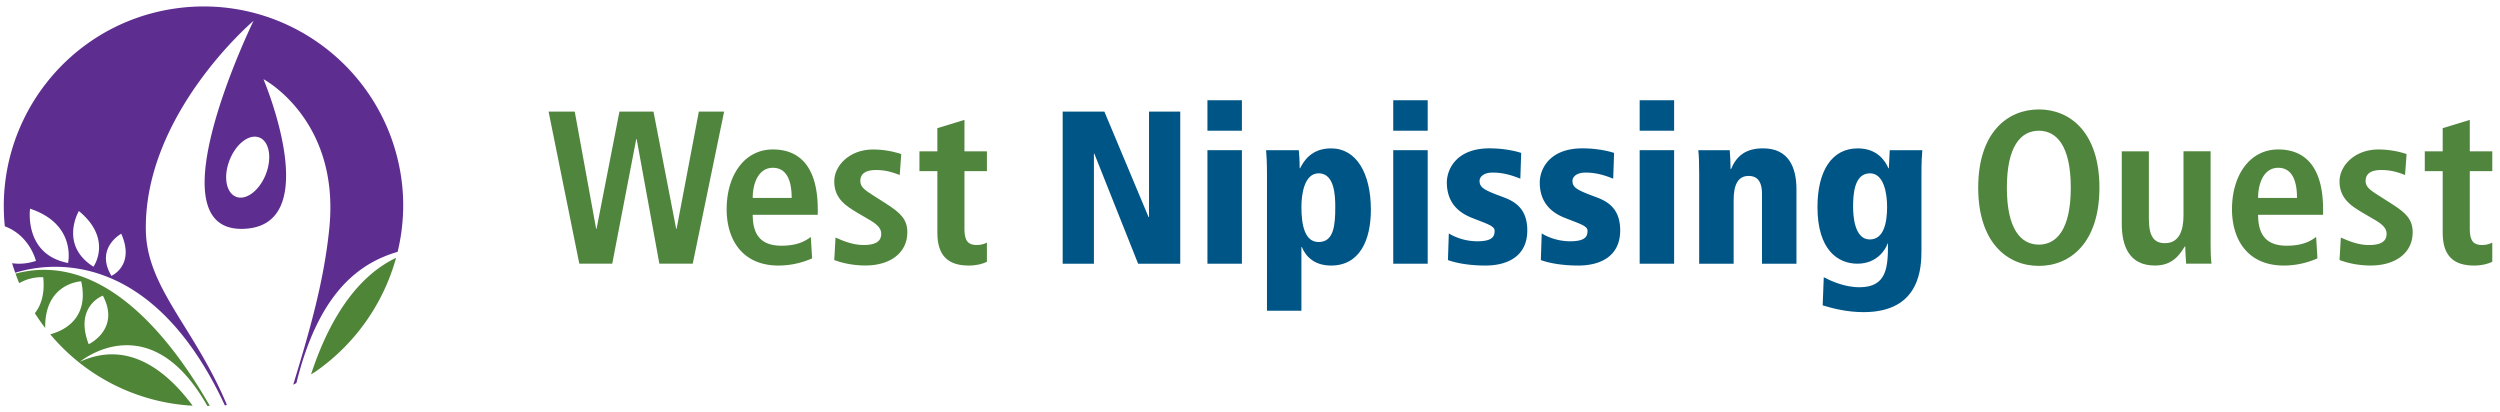
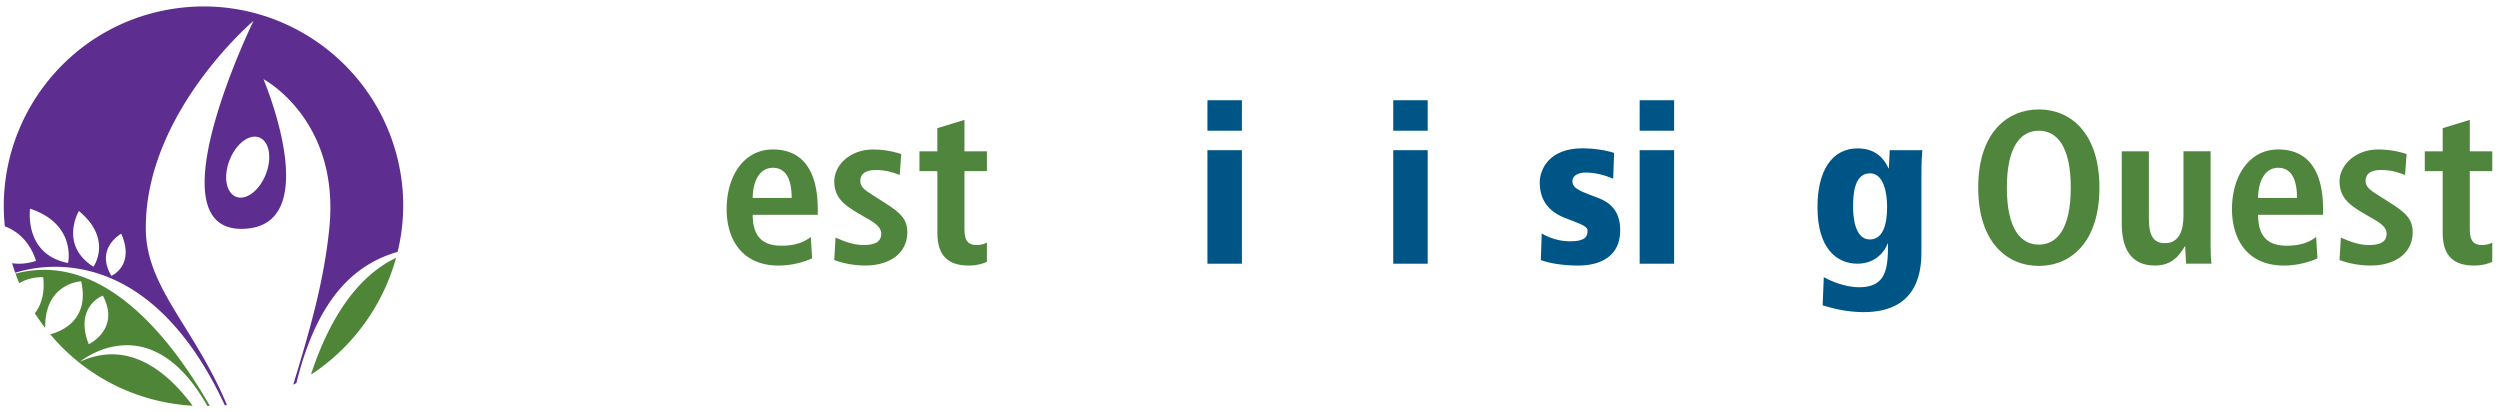
<svg xmlns="http://www.w3.org/2000/svg" width="194" height="32" viewBox="0 0 194 32">
  <g>
    <g>
-       <path fill="#005587" d="M82.464 8.66h3.235l3.43 8.186h.035V8.66h2.423v11.805h-3.268l-3.398-8.54h-.033v8.54h-2.424z" />
-     </g>
+       </g>
    <g>
      <path fill="#005587" d="M93.697 11.654h2.674v8.81h-2.674zm0-3.875h2.674v2.365h-2.674z" />
    </g>
    <g>
-       <path fill="#005587" d="M102.327 18.781c-1.082 0-1.337-1.321-1.337-2.726 0-1.015.237-2.606 1.337-2.606 1.22 0 1.29 1.693 1.29 2.606 0 1.405-.105 2.726-1.29 2.726zm-4.01 5.332h2.673v-4.944h.034c.322.795 1.033 1.438 2.27 1.438 2.21 0 3.086-1.961 3.086-4.33 0-2.812-1.112-4.763-3.087-4.763-1.54 0-2.133 1.002-2.405 1.544h-.034c0-.606-.033-1.066-.067-1.403h-2.539c.033.408.07.865.07 1.981z" />
-     </g>
+       </g>
    <g>
      <path fill="#005587" d="M108.116 11.654h2.673v8.81h-2.673zm0-3.875h2.673v2.365h-2.673z" />
    </g>
    <g>
-       <path fill="#005587" d="M117.978 13.866c-.71-.287-1.371-.474-2.151-.474-.704 0-1.013.339-1.013.643 0 .543.393.728 1.86 1.272.914.338 1.844.913 1.844 2.573 0 1.964-1.471 2.727-3.258 2.727-.786 0-1.97-.086-2.9-.426l.068-2.065a4.366 4.366 0 0 0 2.199.608c1.269 0 1.354-.438 1.354-.826 0-.39-.704-.561-1.86-1.034-.932-.39-1.846-1.134-1.846-2.71 0-.947.676-2.642 3.31-2.642 1.106 0 2.02.206 2.46.356z" />
-     </g>
+       </g>
    <g>
-       <path fill="#005587" d="M125.185 13.866c-.71-.287-1.37-.474-2.148-.474-.706 0-1.014.339-1.014.643 0 .543.395.728 1.86 1.272.914.338 1.844.913 1.844 2.573 0 1.964-1.472 2.727-3.258 2.727-.786 0-1.97-.086-2.9-.426l.068-2.065a4.362 4.362 0 0 0 2.198.608c1.269 0 1.356-.438 1.356-.826 0-.39-.704-.561-1.863-1.034-.93-.39-1.843-1.134-1.843-2.71 0-.947.676-2.642 3.309-2.642 1.107 0 2.02.206 2.459.356z" />
+       <path fill="#005587" d="M125.185 13.866c-.71-.287-1.37-.474-2.148-.474-.706 0-1.014.339-1.014.643 0 .543.395.728 1.86 1.272.914.338 1.844.913 1.844 2.573 0 1.964-1.472 2.727-3.258 2.727-.786 0-1.97-.086-2.9-.426l.068-2.065a4.362 4.362 0 0 0 2.198.608c1.269 0 1.356-.438 1.356-.826 0-.39-.704-.561-1.863-1.034-.93-.39-1.843-1.134-1.843-2.71 0-.947.676-2.642 3.309-2.642 1.107 0 2.02.206 2.459.356" />
    </g>
    <g>
      <path fill="#005587" d="M127.238 11.654h2.674v8.81h-2.674zm0-3.875h2.674v2.365h-2.674z" />
    </g>
    <g>
-       <path fill="#005587" d="M136.731 15.038c0-1.101-.49-1.387-1.032-1.387-.864 0-1.168.743-1.168 1.876v4.938h-2.675v-6.968c0-.844-.018-1.386-.067-1.843h2.437c.034.39.066.882.066 1.466h.036c.406-.966 1.082-1.608 2.487-1.608 1.947 0 2.59 1.422 2.59 3.18v5.773h-2.674z" />
-     </g>
+       </g>
    <g>
      <path fill="#005587" d="M145.111 13.45c1.091 0 1.328 1.588 1.328 2.6 0 1.231-.254 2.532-1.345 2.532-1.192 0-1.294-1.84-1.294-2.532 0-.913.066-2.6 1.311-2.6zm3.993.184c0-1.114.033-1.57.067-1.977h-2.528l-.067 1.4h-.034c-.239-.54-.835-1.543-2.384-1.543-2.01 0-3.122 1.748-3.122 4.553 0 3.31 1.567 4.395 3.105 4.395 1.499 0 2.178-1.085 2.334-1.558h.033c0 1.83-.085 3.386-2.214 3.386-1.219 0-2.316-.542-2.77-.778l-.085 2.185c.842.255 1.923.525 3.178.525 4.452 0 4.487-3.539 4.487-4.826z" />
    </g>
    <g>
-       <path fill="#50853d" d="M49.405 10.795h-.033l-1.862 9.667h-2.555L42.57 8.66h2.03l1.66 9.094h.034l1.775-9.094h2.641l1.76 9.094h.035L54.23 8.66h1.962l-2.436 11.803h-2.59z" />
-     </g>
+       </g>
    <g>
      <path fill="#50853d" d="M58.411 15.361c0-1.162.46-2.34 1.563-2.34.95 0 1.46.785 1.46 2.34zm4.508 3.026c-.387.288-.995.68-2.283.68-1.63 0-2.225-.899-2.225-2.396h5.048v-.4c0-3.57-1.605-4.673-3.485-4.673-2.22 0-3.586 2.02-3.586 4.637 0 2.358 1.214 4.372 4.027 4.372a6.47 6.47 0 0 0 2.604-.558z" />
    </g>
    <g>
      <path fill="#50853d" d="M64.837 18.434c.337.137 1.198.58 2.178.58.77 0 1.369-.19 1.369-.867 0-.339-.171-.662-.94-1.103l-.871-.508c-.876-.527-1.836-1.087-1.836-2.464 0-1.2 1.162-2.472 3.016-2.472 1.12 0 1.98.287 2.184.354l-.118 1.626c-.524-.203-1.081-.387-1.845-.387-.856 0-1.215.323-1.215.847 0 .476.376.73.994 1.12l1.036.662c1.08.696 1.62 1.187 1.62 2.207 0 1.61-1.35 2.575-3.256 2.575-1.085 0-1.98-.254-2.416-.424z" />
    </g>
    <g>
      <path fill="#50853d" d="M72.738 9.945l2.104-.642v2.438h1.743v1.538h-1.743v4.53c0 .931.337 1.205.947 1.205.373 0 .643-.104.796-.19v1.493c-.322.152-.78.29-1.406.29-1.559 0-2.44-.713-2.44-2.545V13.28h-1.39v-1.538h1.39z" />
    </g>
    <g>
      <path fill="#50853d" d="M158.215 10.144c1.374 0 2.478 1.168 2.478 4.418 0 3.251-1.104 4.42-2.478 4.42-1.377 0-2.482-1.169-2.482-4.42 0-3.25 1.105-4.418 2.482-4.418zm0 10.49c2.462 0 4.701-1.822 4.701-6.072 0-4.248-2.239-6.07-4.7-6.07-2.465 0-4.707 1.822-4.707 6.07 0 4.25 2.242 6.071 4.706 6.071z" />
    </g>
    <g>
      <path fill="#50853d" d="M171.543 19.022c0 .541.018 1.05.069 1.438h-1.969c-.018-.439-.067-.897-.067-1.335l-.052-.017.017.017c-.406.645-.947 1.48-2.314 1.48-1.984 0-2.578-1.48-2.578-3.243v-5.62h2.104v5.23c0 1.34.374 1.898 1.25 1.898 1.114 0 1.436-1.016 1.436-2.133v-4.996h2.104z" />
    </g>
    <g>
      <path fill="#50853d" d="M175.228 15.361c0-1.162.457-2.34 1.56-2.34.95 0 1.46.785 1.46 2.34zm4.504 3.026c-.388.288-.997.68-2.282.68-1.629 0-2.222-.899-2.222-2.396h5.044v-.4c0-3.57-1.602-4.673-3.485-4.673-2.219 0-3.585 2.02-3.585 4.637 0 2.358 1.214 4.372 4.027 4.372a6.462 6.462 0 0 0 2.604-.558z" />
    </g>
    <g>
      <path fill="#50853d" d="M181.65 18.434c.338.137 1.197.58 2.18.58.77 0 1.368-.19 1.368-.867 0-.339-.17-.662-.942-1.103l-.868-.508c-.877-.527-1.84-1.087-1.84-2.464 0-1.2 1.164-2.472 3.017-2.472 1.123 0 1.981.287 2.186.354l-.119 1.626c-.523-.203-1.08-.387-1.844-.387-.854 0-1.216.323-1.216.847 0 .476.377.73.993 1.12l1.038.662c1.08.696 1.62 1.187 1.62 2.207 0 1.61-1.35 2.575-3.256 2.575a7.015 7.015 0 0 1-2.419-.424z" />
    </g>
    <g>
      <path fill="#50853d" d="M189.553 9.945l2.103-.642v2.438h1.745v1.538h-1.745v4.53c0 .931.339 1.205.948 1.205.37 0 .643-.104.797-.19v1.493c-.324.152-.78.29-1.406.29-1.562 0-2.442-.713-2.442-2.545V13.28h-1.39v-1.538h1.39z" />
    </g>
    <g>
      <path fill="#5e2d90" d="M30.855 19.543c-3.08.898-6.152 3.27-7.852 10.175-.061.04-.093.055-.093.055-.152.083 0 0-.156.08 1.188-3.91 2.386-7.903 2.807-12.202.813-8.388-5.116-11.507-5.116-11.507s4.887 11.511-1.643 11.616c-7.05.114.872-16.143.872-16.143S11.17 8.825 11.318 17.88c.072 4.456 3.784 7.563 6.278 13.513-.04.006.069.046-.148.064C11.794 19.27 3.824 20.326 1.182 21.167a16.578 16.578 0 0 1-.243-.744c.538.084 1.149.046 1.85-.175 0 0-.466-1.962-2.415-2.686C-.458 9.385 5.272 1.912 13.484.676 21.953-.6 29.845 5.23 31.122 13.696c.3 2 .185 3.98-.266 5.847zm-25.573.864s.682-3.01-2.949-4.213c0 0-.507 3.556 2.95 4.213zm1.97.29s1.523-2.135-1.132-4.322c0 0-1.55 2.625 1.133 4.322zm1.394.708s1.853-.8.763-3.268c0 0-2.052 1.11-.764 3.268zm12.02-7.984c.462-1.283.194-2.525-.602-2.772-.8-.25-1.82.588-2.285 1.872-.467 1.281-.196 2.521.603 2.771.794.25 1.82-.588 2.284-1.87z" />
    </g>
    <g>
      <path fill="#4f8536" d="M24.138 29.046l.327-.196a15.918 15.918 0 0 0 6.271-8.843c-3.363 1.606-5.387 5.352-6.598 9.04z" />
    </g>
    <g>
      <path fill="#4f8536" d="M1.205 21.234c6.686-1.775 11.971 4.836 15.076 10.258-.235.007.04.01-.192.009-4.484-7.96-9.89-3.425-9.89-3.425 3.743-1.728 6.745.705 8.751 3.407A15.508 15.508 0 0 1 3.9 25.942c.892-.233 3.067-1.12 2.4-4.112 0 0-2.846.117-2.793 3.62-.287-.37-.55-.75-.803-1.145.48-.608.784-1.495.652-2.79 0 0-.943-.085-1.865.46a12.767 12.767 0 0 1-.286-.741zm5.677 5.479s2.482-1.162 1.1-3.771c0 0-2.235.812-1.1 3.77z" />
    </g>
  </g>
</svg>